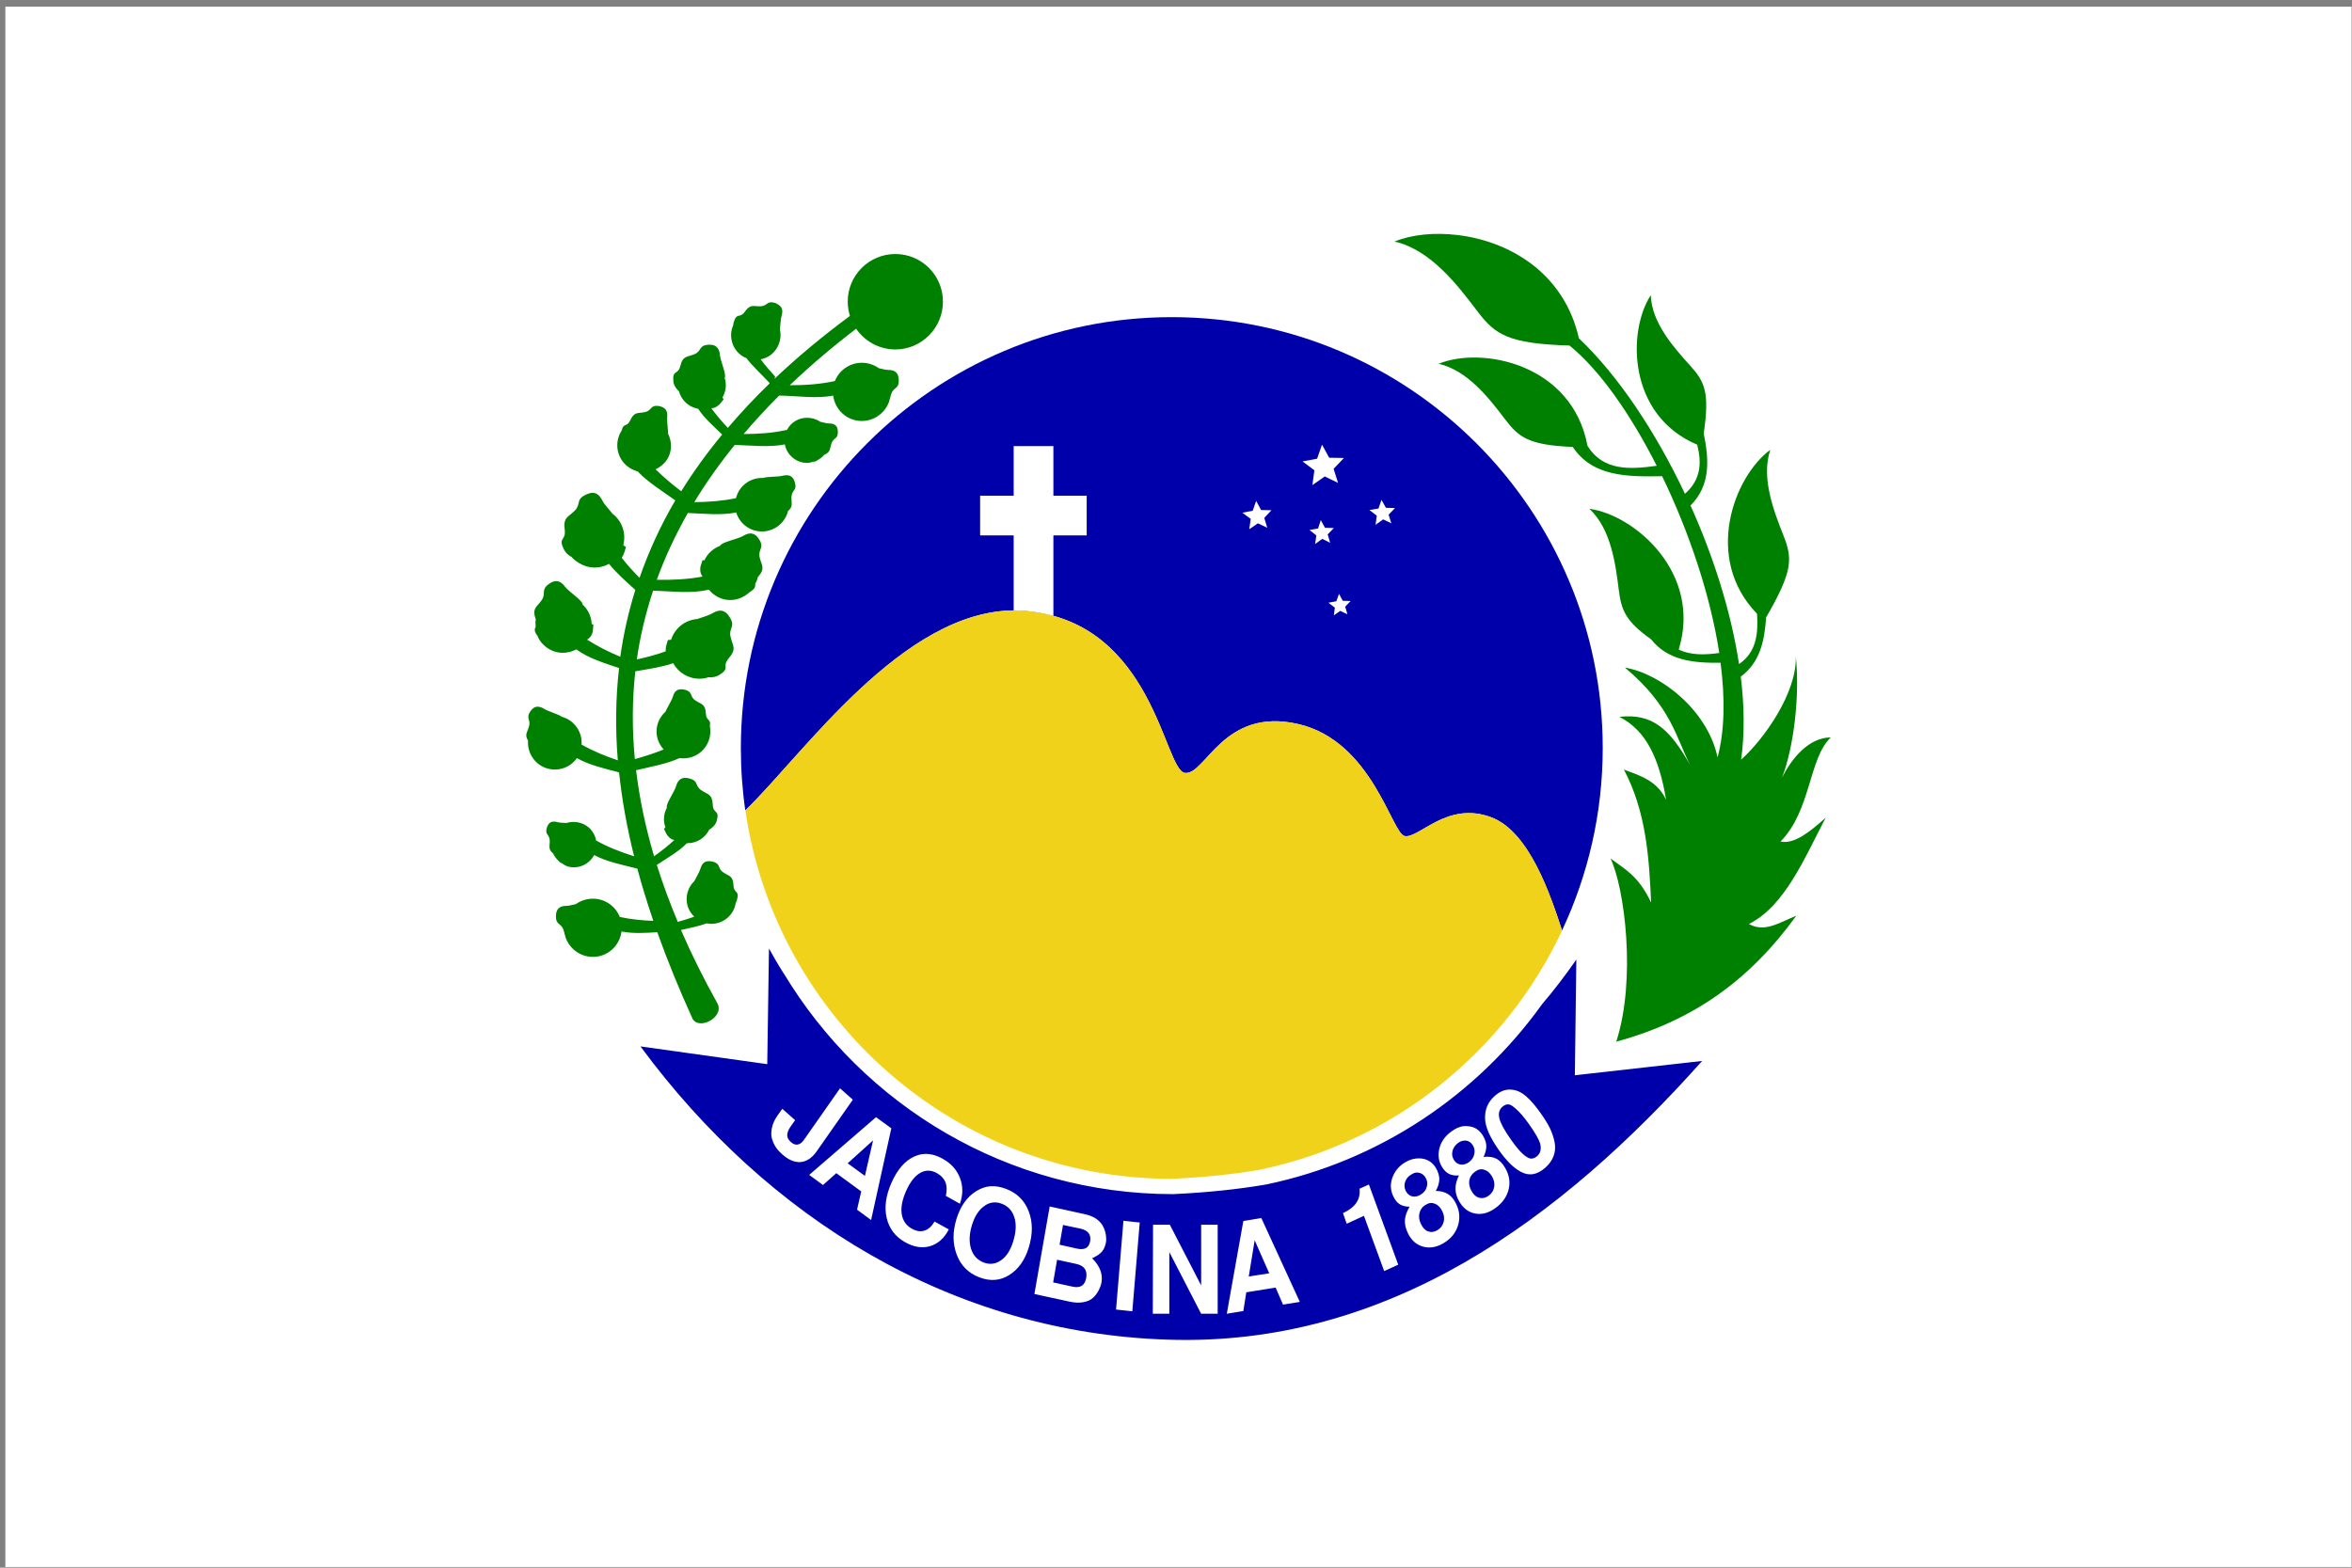
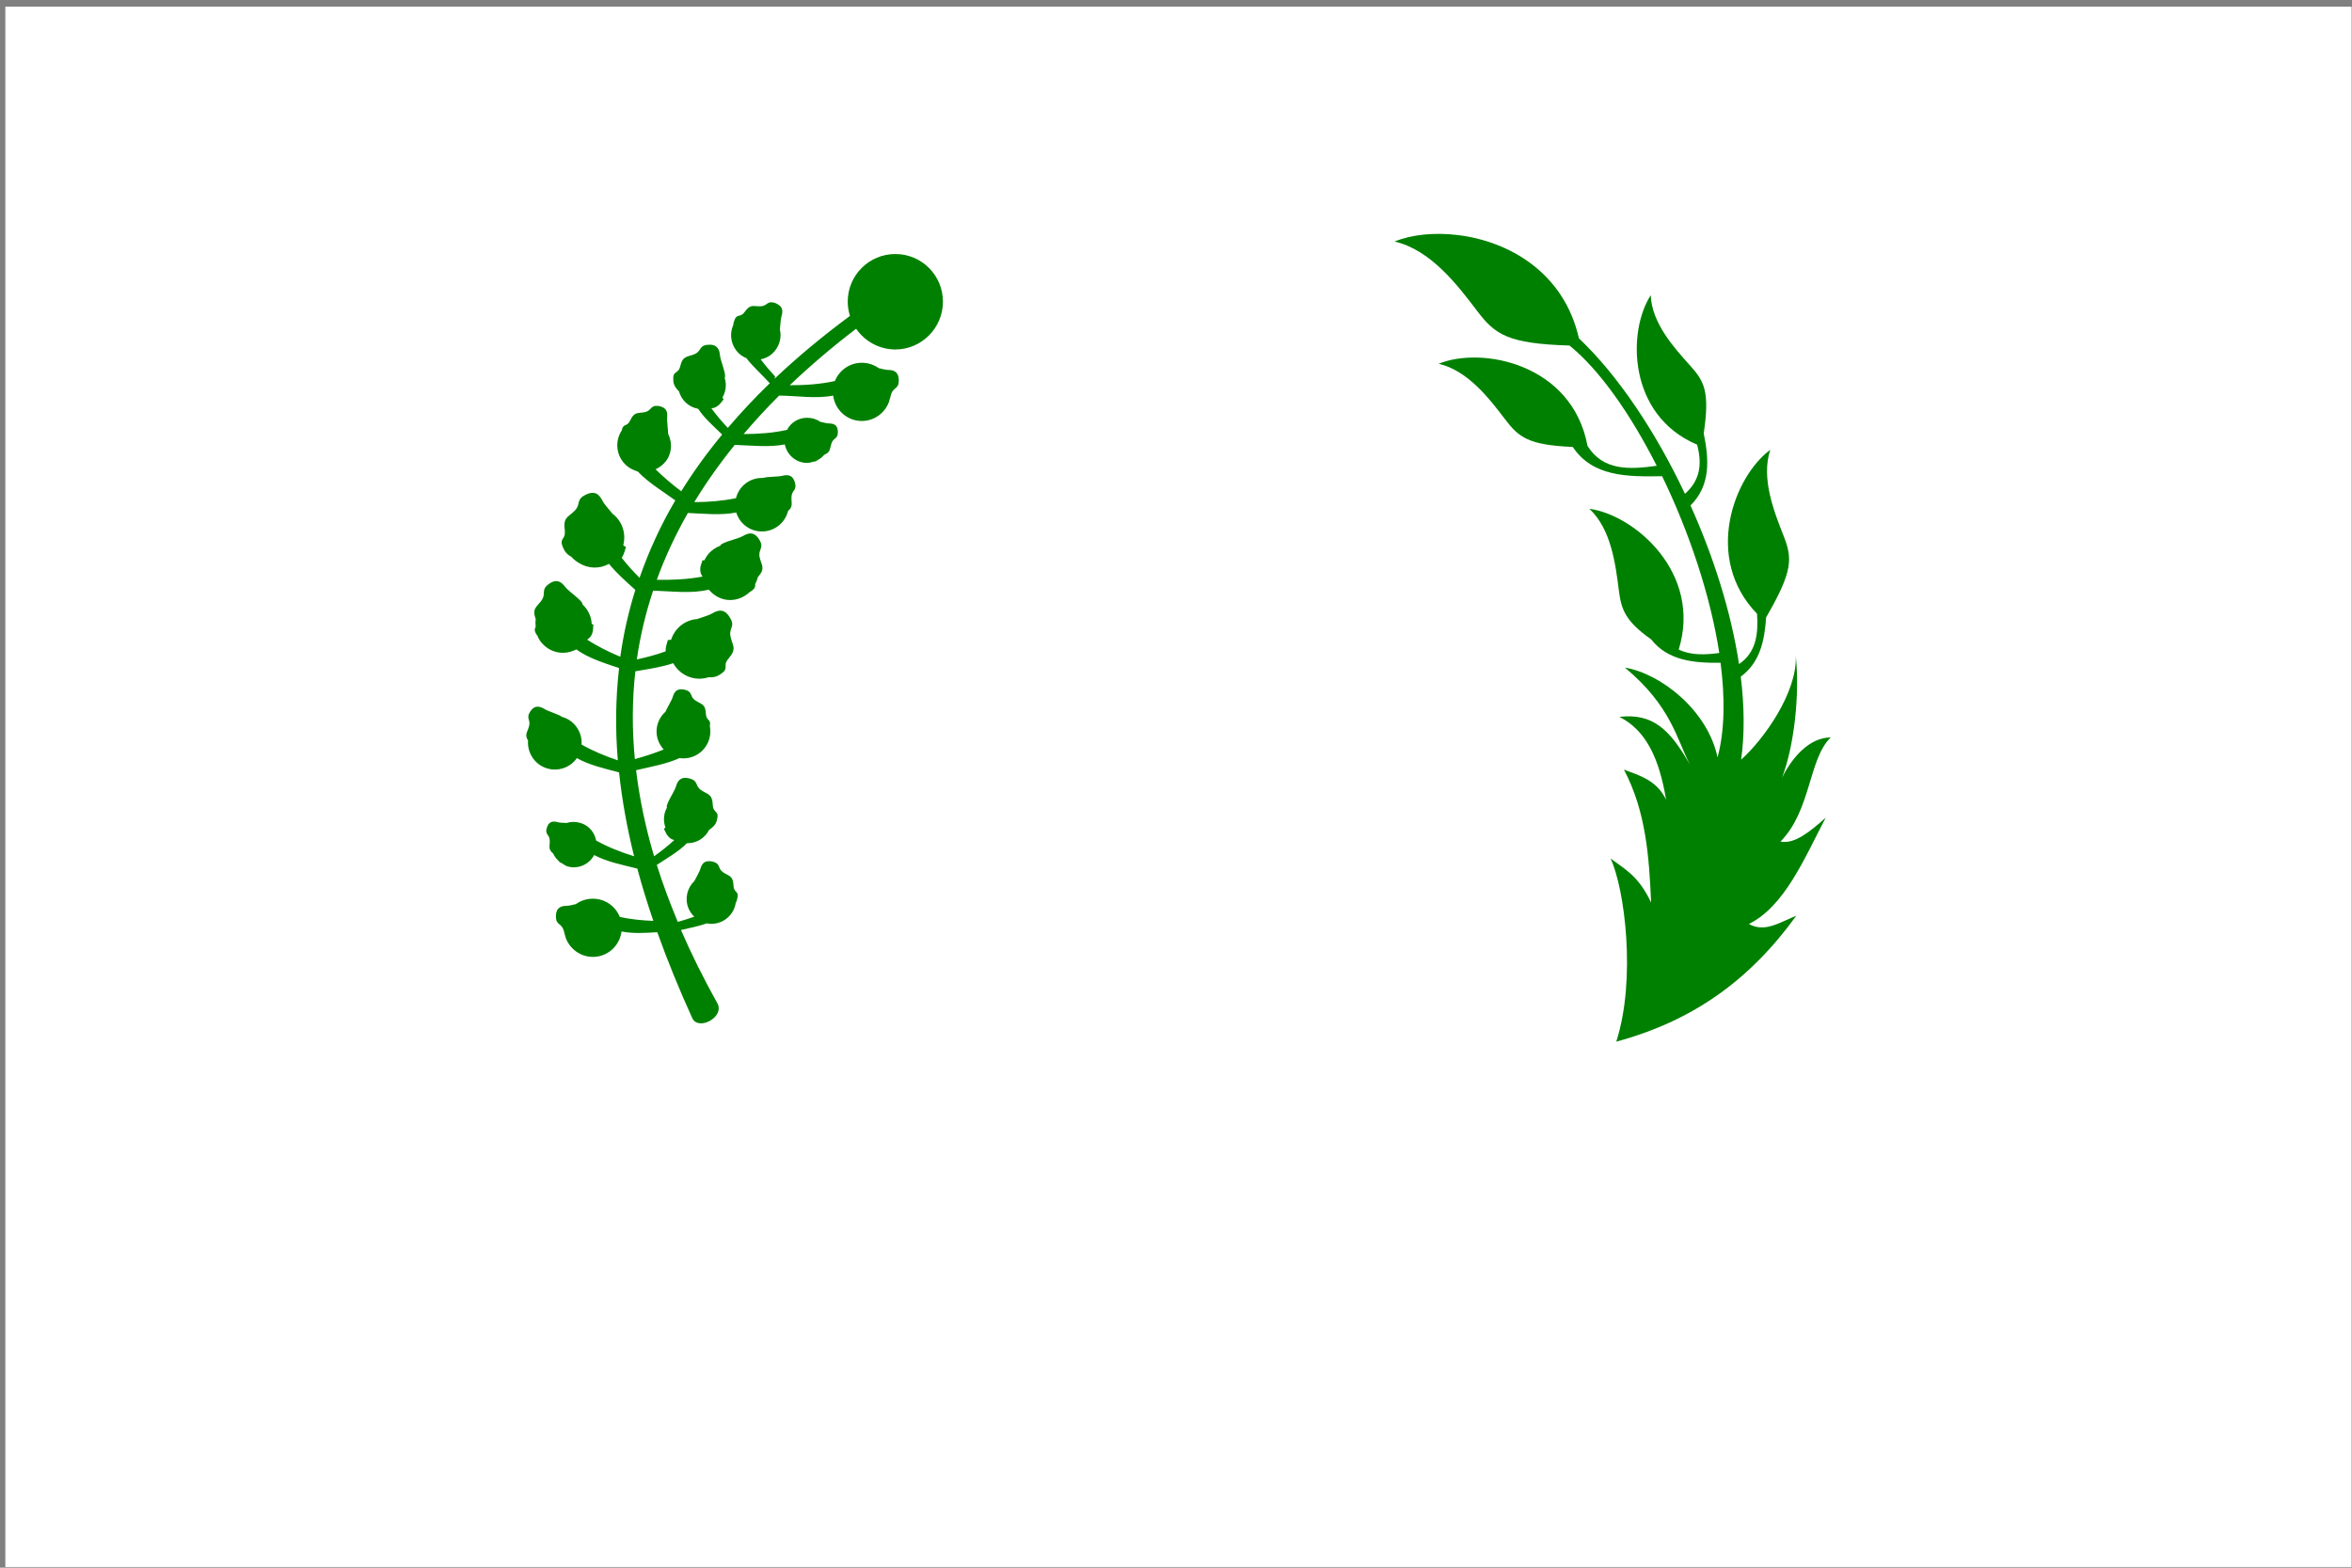
<svg xmlns="http://www.w3.org/2000/svg" xmlns:ns1="http://www.inkscape.org/namespaces/inkscape" xmlns:ns2="http://sodipodi.sourceforge.net/DTD/sodipodi-0.dtd" height="150" id="svg2" ns1:version="0.44.1" ns2:docbase="/home/valessio/Desktop" ns2:docname="Bandeira_de_Jacobina.svg" ns2:version="0.32" version="1.0" width="225">
  <rect width="100%" height="100%" fill="#808080" stroke="none" />
  <defs id="defs5" />
  <ns2:namedview bordercolor="#666666" borderopacity="1.0" id="base" ns1:current-layer="svg2" ns1:cx="128.35859" ns1:cy="68.517758" ns1:pageopacity="0.0" ns1:pageshadow="2" ns1:window-height="688" ns1:window-width="1014" ns1:window-x="0" ns1:window-y="26" ns1:zoom="2.4987916" pagecolor="#ffffff" />
  <rect height="149.293" id="rect1872" ry="0" style="opacity:1;fill:white;fill-opacity:1;stroke:none;stroke-width:4.864;stroke-linecap:round;stroke-linejoin:round;stroke-miterlimit:4;stroke-dasharray:none;stroke-dashoffset:0;stroke-opacity:1" width="224.451" x="0.511" y="0.64" />
  <g id="g1925" transform="matrix(0.192,0,0,0.192,40.661,-28.869)">
-     <path d="M 372.066,308.407 C 253.537,308.407 157.353,404.59 157.353,523.119 C 157.353,533.682 158.09,544.058 159.566,554.214 C 188.684,526.081 237.841,454.451 294.022,454.539 C 295.953,454.542 297.974,454.73 299.921,454.908 C 362.998,460.647 368.195,534.208 378.58,535.532 C 388.842,536.841 397.55,502.495 435.115,511.197 C 471.951,519.73 481.639,565.741 488.087,566.995 C 495.263,568.391 509.102,549.361 531.226,557.655 C 550.26,564.79 560.769,596.544 566.499,614.067 C 579.465,586.427 586.778,555.651 586.778,523.119 C 586.778,404.59 490.594,308.407 372.066,308.407 z M 566.499,614.067 C 561.853,623.363 561.985,623.423 566.499,614.067 z " id="path5499" ns2:nodetypes="cscsssssscsccc" style="fill:#00a;fill-opacity:1;stroke:none;stroke-width:2.062;stroke-linecap:round;stroke-linejoin:round;stroke-miterlimit:4;stroke-dasharray:none;stroke-dashoffset:0;stroke-opacity:1" />
-     <path d="M 171.364,623.039 L 170.504,680.681 L 107.332,671.832 C 170.509,757.486 262.467,814.475 369.853,817.964 C 480.154,821.676 566.321,757.546 636.308,679.083 L 572.89,686.212 L 573.627,628.57 C 568.302,636.195 562.641,643.67 556.544,650.816 C 524.094,696.088 475.486,728.918 419.015,740.658 C 418.932,740.675 418.852,740.641 418.769,740.658 C 418.64,740.68 418.407,740.759 418.277,740.781 C 404.547,743.091 389.497,744.663 372.803,745.451 C 290.44,745.451 218.307,701.302 178.739,635.453 C 178.708,635.405 178.647,635.378 178.616,635.33 C 176.005,631.296 173.681,627.182 171.364,623.039 z M 206.761,692.726 L 213.152,698.379 L 195.085,724.189 C 192.795,727.442 190.087,729.224 187.096,729.474 C 184.127,729.692 181.062,728.362 177.878,725.541 C 176.713,724.508 175.661,723.376 174.806,722.1 C 173.978,720.849 173.318,719.413 172.839,717.798 C 172.383,716.151 172.426,714.354 172.839,712.39 C 173.275,710.394 174.129,708.377 175.543,706.368 L 178.001,702.927 L 184.392,708.58 L 182.057,711.899 C 180.934,713.494 180.435,714.988 180.459,716.2 C 180.505,717.381 181.08,718.436 182.303,719.519 C 183.411,720.501 184.53,720.92 185.621,720.748 C 186.712,720.575 187.773,719.843 188.694,718.535 L 206.761,692.726 z M 540.075,693.34 C 541.576,693.284 543.168,693.559 544.745,694.201 C 547.985,695.523 551.74,699.263 556.052,705.385 C 557.849,707.936 559.374,710.35 560.477,712.636 C 561.556,714.89 562.338,717.265 562.812,719.642 C 563.263,721.987 563.09,724.217 562.32,726.401 C 561.557,728.529 560.159,730.512 558.141,732.301 C 556.124,734.09 554.018,735.154 551.996,735.496 C 549.953,735.806 548.055,735.4 546.097,734.39 C 544.168,733.355 542.294,731.943 540.566,730.211 C 538.816,728.448 537.023,726.344 535.159,723.697 C 530.6,717.224 528.245,711.906 528.153,707.843 C 527.985,703.278 529.593,699.509 532.946,696.536 C 535.238,694.504 537.573,693.434 540.075,693.34 z M 539.829,700.714 C 538.806,700.638 537.751,701.062 536.756,701.943 C 535.165,703.355 534.683,705.298 535.281,707.72 C 535.857,710.11 537.757,713.602 541.058,718.29 C 543.349,721.542 545.285,723.896 546.957,725.418 C 548.607,726.908 549.99,727.676 551.013,727.753 C 552.043,727.773 553.091,727.406 554.086,726.524 C 555.819,724.987 556.31,722.836 555.561,720.133 C 554.949,718.085 553.107,714.915 550.03,710.547 C 547.627,707.135 545.485,704.701 543.762,703.172 C 542.067,701.619 540.83,700.759 539.829,700.714 z M 224.704,707.105 L 232.324,712.636 L 222.246,758.356 L 215.241,753.194 L 217.33,744.099 L 204.917,735.004 L 198.28,740.904 L 191.398,735.865 L 224.704,707.105 z M 517.829,711.53 C 518.583,711.471 519.406,711.548 520.164,711.653 C 523.208,712.018 525.506,713.637 527.17,716.446 C 528.293,718.341 528.84,720.141 528.768,721.854 C 528.705,723.511 528.251,725.147 527.416,726.893 C 529.917,726.637 532.007,726.905 533.684,727.753 C 535.391,728.579 536.845,730.168 538.108,732.301 C 540.113,735.685 540.78,739.129 539.952,742.87 C 539.104,746.577 536.909,749.713 533.561,752.211 C 530.182,754.731 526.858,755.718 523.483,755.161 C 520.108,754.603 517.396,752.68 515.371,749.261 C 514.108,747.129 513.452,744.933 513.405,742.87 C 513.387,740.785 513.947,738.6 515.125,736.111 C 513.156,736.311 511.555,736.029 510.209,735.373 C 508.864,734.718 507.668,733.535 506.645,731.809 C 504.96,728.966 504.568,725.859 505.416,722.591 C 506.274,719.267 508.206,716.584 511.192,714.357 C 513.409,712.703 515.569,711.706 517.829,711.53 z M 223.23,718.658 L 210.571,730.088 L 219.174,736.356 L 223.23,718.658 z M 517.706,718.781 C 516.655,718.852 515.697,719.217 514.634,720.01 C 513.216,721.068 512.313,722.388 511.93,723.943 C 511.556,725.442 511.722,726.857 512.544,728.245 C 513.366,729.632 514.447,730.442 515.863,730.703 C 517.289,730.908 518.747,730.531 520.164,729.474 C 521.552,728.439 522.392,727.196 522.745,725.664 C 523.129,724.109 522.953,722.627 522.131,721.239 C 521.309,719.852 520.209,719.009 518.812,718.781 C 518.463,718.724 518.057,718.758 517.706,718.781 z M 248.794,725.418 C 251.754,725.249 254.892,726.128 258.011,727.876 C 262.192,730.218 264.951,733.342 266.492,737.34 C 268.065,741.356 268.126,745.664 266.492,750.245 L 259.486,746.312 C 260.699,741.04 259.209,737.329 255.062,735.004 C 252.178,733.389 249.425,733.317 246.704,734.882 C 243.983,736.446 241.657,739.454 239.699,743.854 C 237.773,748.18 237.015,751.976 237.486,755.284 C 237.99,758.609 239.706,761.078 242.525,762.658 C 244.794,763.929 246.818,764.26 248.794,763.641 C 250.77,763.022 252.473,761.511 253.833,759.094 L 260.961,763.026 C 258.711,767.444 255.54,770.219 251.62,771.384 C 247.717,772.513 243.614,771.887 239.207,769.417 C 234.281,766.657 231.223,762.575 229.989,757.25 C 228.772,751.889 229.599,746.074 232.447,739.675 C 235.312,733.239 239.048,728.881 243.632,726.77 C 245.35,725.978 247.018,725.519 248.794,725.418 z M 495.338,727.63 C 496.093,727.651 496.804,727.692 497.55,727.876 C 500.55,728.559 502.764,730.436 504.187,733.407 C 505.147,735.411 505.508,737.239 505.293,738.937 C 505.093,740.58 504.55,742.203 503.572,743.854 C 506.085,743.861 508.119,744.431 509.718,745.451 C 511.348,746.452 512.693,748.112 513.773,750.367 C 515.488,753.947 515.77,757.545 514.634,761.183 C 513.48,764.785 511.17,767.651 507.628,769.786 C 504.055,771.941 500.618,772.538 497.304,771.63 C 493.991,770.721 491.416,768.486 489.684,764.87 C 488.604,762.615 488.085,760.415 488.209,758.356 C 488.365,756.278 489.164,754.074 490.545,751.719 C 488.567,751.712 486.913,751.284 485.628,750.49 C 484.343,749.696 483.307,748.383 482.433,746.557 C 480.993,743.55 480.825,740.504 481.941,737.34 C 483.072,734.12 485.174,731.501 488.332,729.597 C 490.677,728.183 493.072,727.569 495.338,727.63 z M 526.432,733.038 C 525.257,733.009 524.167,733.513 522.991,734.39 C 521.483,735.515 520.581,736.911 520.287,738.692 C 520.024,740.45 520.433,742.272 521.516,744.099 C 522.579,745.893 523.8,746.921 525.326,747.295 C 526.853,747.669 528.458,747.336 529.997,746.189 C 531.535,745.041 532.417,743.611 532.7,741.887 C 533.014,740.14 532.617,738.328 531.594,736.602 C 530.491,734.741 529.208,733.692 527.661,733.284 C 527.27,733.173 526.824,733.048 526.432,733.038 z M 493.494,734.759 C 492.777,734.892 492.032,735.29 491.282,735.742 C 489.783,736.646 488.844,737.798 488.332,739.306 C 487.836,740.759 487.875,742.263 488.578,743.731 C 489.281,745.198 490.385,746.149 491.774,746.557 C 493.177,746.911 494.576,746.601 496.075,745.697 C 497.543,744.812 498.545,743.622 499.025,742.133 C 499.536,740.625 499.482,739.176 498.779,737.708 C 498.076,736.241 496.955,735.254 495.584,734.882 C 494.898,734.695 494.212,734.626 493.494,734.759 z M 470.266,740.658 L 484.891,780.602 L 477.886,783.797 L 467.807,756.267 L 459.204,760.2 L 457.361,754.915 C 463.528,752.079 466.234,748.032 465.595,742.747 L 470.266,740.658 z M 281.732,741.518 C 284.222,741.332 286.91,741.83 289.597,742.87 C 295.007,744.965 298.725,748.658 300.782,754.055 C 302.85,759.413 302.838,765.437 300.782,772.121 C 298.868,778.345 295.635,782.887 291.072,785.764 C 286.555,788.615 281.556,788.991 276.078,786.87 C 270.634,784.762 266.917,780.946 264.894,775.563 C 262.871,770.179 262.786,764.319 264.771,757.865 C 266.756,751.41 270.052,746.814 274.603,743.976 C 276.896,742.564 279.241,741.704 281.732,741.518 z M 282.838,749.63 C 281.381,749.818 280.014,750.371 278.659,751.351 C 275.961,753.272 273.873,756.396 272.514,760.814 C 271.155,765.232 270.966,769.195 272.022,772.613 C 273.09,775.993 275.175,778.289 278.29,779.496 C 281.372,780.689 284.318,780.311 287.017,778.389 C 289.749,776.481 291.715,773.351 293.039,769.049 C 294.433,764.515 294.709,760.546 293.653,757.127 C 292.631,753.722 290.535,751.464 287.385,750.245 C 285.827,749.641 284.294,749.442 282.838,749.63 z M 500.868,749.876 C 500.073,749.975 499.24,750.359 498.41,750.859 C 496.815,751.821 495.901,753.173 495.461,754.915 C 495.052,756.637 495.272,758.389 496.198,760.323 C 497.107,762.22 498.274,763.477 499.762,764.01 C 501.251,764.542 502.805,764.376 504.433,763.395 C 506.06,762.414 507.08,761.026 507.505,759.339 C 507.963,757.633 507.765,755.88 506.891,754.055 C 505.948,752.086 504.71,750.813 503.204,750.245 C 502.442,749.942 501.664,749.777 500.868,749.876 z M 311.228,751.596 L 328.558,755.406 C 330.976,755.933 332.976,756.688 334.58,757.865 C 336.22,759.049 337.389,760.458 338.021,761.92 C 338.697,763.351 339.066,764.694 339.25,765.976 C 339.435,767.258 339.45,768.383 339.25,769.54 C 338.926,771.416 338.213,773.032 337.161,774.211 C 336.109,775.389 334.529,776.428 332.368,777.406 C 336.181,781.175 337.769,785.222 337.038,789.451 C 336.79,790.887 336.224,792.243 335.563,793.507 C 334.902,794.77 334.047,795.963 332.86,797.071 C 331.707,798.186 330.089,798.895 328.066,799.283 C 326.044,799.671 323.779,799.602 321.184,799.037 L 303.608,795.227 L 311.228,751.596 z M 416.68,757.373 L 435.853,799.16 L 427.495,800.512 L 423.808,792.032 L 409.183,794.367 L 407.708,803.707 L 399.473,805.059 L 407.708,758.848 L 416.68,757.373 z M 347.977,758.725 L 356.088,759.585 L 352.401,803.83 L 344.29,802.97 L 347.977,758.725 z M 362.725,760.691 L 371.082,760.691 L 386.691,790.926 L 386.691,760.691 L 394.926,760.691 L 394.926,805.059 L 386.691,805.059 L 370.837,774.334 L 370.837,805.059 L 362.602,805.059 L 362.725,760.691 z M 317.865,760.814 L 316.145,770.646 L 324.871,772.613 C 328.64,773.433 330.819,772.198 331.385,768.926 C 331.957,765.614 330.361,763.478 326.591,762.658 L 317.865,760.814 z M 413.361,768.434 L 410.412,786.501 L 420.613,784.903 L 413.361,768.434 z M 314.916,778.144 L 312.949,789.451 L 322.536,791.54 C 326.483,792.399 328.77,790.989 329.418,787.238 C 330.073,783.448 328.449,781.092 324.502,780.233 L 314.916,778.144 z " id="path5515" style="opacity:1;fill:#00a;fill-opacity:1;stroke:none;stroke-width:2.062;stroke-linecap:round;stroke-linejoin:round;stroke-miterlimit:4;stroke-dasharray:none;stroke-dashoffset:0;stroke-opacity:1" />
    <path d="M 446.914,371.948 L 444.456,378.953 L 437.205,380.305 L 443.104,384.73 L 442.121,392.104 L 448.266,387.802 L 454.903,390.998 L 452.69,383.992 L 457.852,378.585 L 450.478,378.462 L 446.914,371.948 z M 293.285,372.685 L 293.285,397.389 L 276.57,397.389 L 276.57,417.176 L 293.285,417.176 L 293.285,454.539 C 293.529,454.536 293.778,454.538 294.022,454.539 C 295.953,454.542 297.974,454.73 299.921,454.908 C 304.637,455.337 308.977,456.237 313.072,457.366 L 313.072,417.176 L 329.664,417.176 L 329.664,397.389 L 313.072,397.389 L 313.072,372.685 L 293.285,372.685 z M 476.534,399.478 L 475.059,403.78 L 470.511,404.517 L 474.198,407.344 L 473.584,411.891 L 477.394,409.187 L 481.45,411.154 L 480.098,406.852 L 483.293,403.534 L 478.746,403.411 L 476.534,399.478 z M 414.099,399.97 L 412.378,404.886 L 407.216,405.869 L 411.395,408.942 L 410.657,414.104 L 414.959,411.154 L 419.629,413.366 L 418.154,408.45 L 421.719,404.64 L 416.557,404.517 L 414.099,399.97 z M 446.299,409.556 L 444.947,413.735 L 440.646,414.472 L 444.087,417.176 L 443.473,421.478 L 447.037,418.897 L 450.97,420.863 L 449.741,416.685 L 452.813,413.489 L 448.389,413.366 L 446.299,409.556 z M 455.394,446.304 L 454.042,449.991 L 450.109,450.729 L 453.305,453.187 L 452.813,456.997 L 456.009,454.785 L 459.573,456.505 L 458.467,452.695 L 461.171,449.869 L 457.238,449.746 L 455.394,446.304 z " id="path5501" style="fill:white;fill-opacity:1;stroke:none;stroke-width:2.062;stroke-linecap:round;stroke-linejoin:round;stroke-miterlimit:4;stroke-dasharray:none;stroke-dashoffset:0;stroke-opacity:1" />
-     <path d="M 294.059,454.536 C 237.878,454.448 188.721,526.079 159.603,554.211 C 174.687,658.016 264.138,737.828 372.103,737.829 C 387.949,737.08 402.332,735.597 415.365,733.404 C 415.488,733.383 415.611,733.302 415.733,733.281 C 415.812,733.265 415.9,733.298 415.979,733.281 C 482.855,719.378 538.26,674.38 566.536,614.065 C 560.806,596.541 550.297,564.788 531.263,557.652 C 509.139,549.358 495.3,568.388 488.124,566.993 C 481.676,565.739 471.988,519.728 435.152,511.195 C 397.587,502.493 388.879,536.839 378.617,535.53 C 368.232,534.205 363.035,460.644 299.958,454.905 C 298.011,454.728 295.99,454.539 294.059,454.536 z " id="path5503" style="fill:#f1d21b;fill-opacity:1;fill-rule:evenodd;stroke:none;stroke-width:1.019px;stroke-linecap:butt;stroke-linejoin:miter;stroke-opacity:1" />
    <path d="M 234.321,276.948 C 221.215,276.948 210.6,287.563 210.6,300.668 C 210.6,303.126 211.012,305.567 211.706,307.797 C 197.744,318.106 185.279,328.567 174.098,339.137 L 174.467,338.031 C 171.877,335.239 169.449,332.37 167.215,329.428 C 170.396,328.818 173.181,327.073 175.081,324.143 C 176.996,321.189 177.569,317.73 176.802,314.557 C 177.048,312.133 177.198,309.186 177.662,307.674 C 178.41,305.235 177.936,303.52 176.31,302.389 C 175.768,302.012 175.045,301.536 174.221,301.283 C 170.266,300.069 170.635,302.918 167.092,303.004 C 163.483,303.09 162.161,301.715 159.227,305.83 C 156.866,309.14 155.336,305.924 153.819,310.869 C 153.65,311.421 153.585,311.811 153.573,312.344 C 151.112,317.796 152.949,324.477 158.12,327.83 C 158.763,328.247 159.404,328.53 160.087,328.813 C 163.491,333.224 167.933,337.126 171.763,341.349 C 164.148,348.684 157.233,356.143 150.869,363.595 C 147.873,360.424 145.077,357.167 142.635,353.763 C 143.829,353.8 144.633,353.484 145.953,352.534 C 147.107,351.702 147.862,350.425 148.78,349.338 C 148.563,349.082 148.369,348.768 148.165,348.478 C 148.856,347.328 149.367,345.936 149.64,344.545 C 150.048,342.467 149.893,340.524 149.271,338.646 C 150.384,337.329 147.185,330.3 146.936,327.339 C 146.7,324.516 145.515,322.793 143.372,322.299 C 142.658,322.135 141.868,322.096 140.914,322.177 C 136.337,322.56 137.893,325.295 134.277,326.847 C 130.593,328.428 128.472,327.415 127.149,332.869 C 126.084,337.257 123.227,334.519 123.708,340.243 C 123.888,342.392 125.056,343.979 126.534,345.405 C 127.693,349.618 131.176,353.11 135.752,354.009 C 135.878,354.033 135.995,354.111 136.121,354.131 C 139.191,358.816 143.779,362.78 148.042,366.913 C 140.312,376.252 133.542,385.671 127.64,395.181 C 123.081,391.747 118.801,388.083 114.858,384.243 C 117.766,382.859 120.307,380.574 121.618,377.36 C 123.099,373.732 122.689,369.827 121.127,366.545 C 121.064,364.026 120.428,360.059 120.635,358.187 C 120.915,355.652 120.108,354.078 118.3,353.271 C 117.697,353.002 117.068,352.751 116.21,352.657 C 112.099,352.203 113.038,354.984 109.574,355.729 C 106.044,356.488 104.314,355.317 102.199,359.908 C 100.624,363.329 98.736,361.086 98.021,364.824 C 97.526,365.563 97.141,366.304 96.792,367.159 C 94,374.002 97.2,381.82 104.043,384.611 C 104.663,384.865 105.377,385.194 106.009,385.349 C 111.225,390.843 118.245,395.059 124.691,399.729 C 117.203,412.437 111.401,425.334 106.87,438.32 C 103.706,435.089 100.686,431.845 98.021,428.365 C 98.19,428.129 98.207,427.915 98.389,427.628 C 99.277,426.227 99.589,424.531 100.11,422.957 C 99.666,422.723 99.197,422.403 98.758,422.097 C 100.293,416.273 98.268,409.936 93.227,406.243 C 93.164,406.164 93.169,406.075 93.105,405.997 C 91.313,403.808 89.212,401.522 88.434,399.974 C 87.693,398.499 86.826,397.291 85.853,396.656 C 84.232,395.597 82.325,395.771 79.831,397.025 C 75.047,399.43 77.782,401.64 74.546,404.891 C 71.249,408.202 68.691,408.126 69.63,414.6 C 69.699,415.078 69.636,415.457 69.63,415.829 C 69.624,415.865 69.636,415.916 69.63,415.952 C 69.624,416.159 69.655,416.387 69.63,416.566 C 69.22,419.484 66.586,418.987 69.138,424.063 C 70.03,425.838 71.303,427.023 72.948,427.874 C 73.92,429.039 75.162,429.968 76.513,430.823 C 81.254,433.826 86.895,433.931 91.507,431.438 C 91.537,431.433 91.6,431.319 91.63,431.315 C 95.386,435.967 100.127,440.15 104.78,444.343 C 101.316,455.351 98.861,466.464 97.283,477.649 C 91.454,475.199 85.943,472.479 80.814,469.169 C 80.841,469.154 80.788,469.061 80.814,469.046 C 81.911,468.406 82.617,467.698 83.272,466.096 C 83.846,464.694 83.67,463.172 83.887,461.672 C 83.592,461.578 83.327,461.425 83.026,461.303 C 82.907,457.597 81.201,454.139 78.479,451.594 C 78.741,449.776 71.65,445.28 69.753,442.745 C 68.849,441.536 67.904,440.702 66.926,440.287 C 65.297,439.594 63.561,439.988 61.518,441.516 C 57.599,444.447 60.468,446.06 58.077,449.505 C 55.641,453.014 53.243,453.292 55.127,458.968 C 55.149,459.033 55.231,459.028 55.25,459.091 C 55.262,459.128 55.117,459.178 55.127,459.214 C 54.909,460.376 55.052,461.506 55.127,462.655 C 54.627,463.821 54.075,464.685 56.234,467.571 C 56.258,467.623 56.209,467.765 56.234,467.817 C 57.681,470.845 60.259,473.331 63.608,474.7 C 67.591,476.328 71.871,475.82 75.406,473.962 C 75.429,473.95 75.507,474.097 75.529,474.085 C 81.508,478.439 89.166,480.707 96.669,483.303 C 94.935,498.509 94.757,513.779 96.054,529.269 C 89.699,527.133 83.574,524.581 77.987,521.403 C 78.402,515.413 74.738,509.692 68.77,507.761 C 68.572,507.697 68.477,507.692 68.278,507.638 C 66.6,506.304 61.208,504.86 59.306,503.582 C 58.6,503.108 57.97,502.907 57.34,502.722 C 55.449,502.165 53.866,502.786 52.424,504.934 C 50.117,508.367 52.754,508.893 51.809,512.308 C 50.954,515.398 49.481,516.432 51.317,519.437 C 50.873,525.449 54.546,531.264 60.535,533.202 C 66.273,535.059 72.371,532.867 75.652,528.163 C 81.829,531.638 89.36,533.338 96.669,535.291 C 98.145,549.114 100.661,563.065 104.166,577.078 C 97.471,574.984 91.084,572.514 85.239,569.212 C 84.489,565.211 81.661,561.739 77.496,560.486 C 75.175,559.789 72.748,559.765 70.613,560.486 C 68.911,560.375 67.173,560.414 66.189,560.118 C 63.315,559.254 61.534,560.03 60.658,562.944 C 59.607,566.439 62.04,566.088 62.133,569.212 C 62.22,572.145 61.171,573.533 63.854,575.726 C 64.44,577.076 65.368,578.258 66.435,579.291 C 66.456,579.341 66.53,579.364 66.557,579.413 C 66.751,579.766 67.095,580.067 67.786,580.397 C 67.877,580.46 68.063,580.459 68.155,580.52 C 69.048,581.11 69.904,581.793 70.982,582.117 C 76.225,583.694 81.804,581.139 84.256,576.464 C 90.606,579.852 98.313,581.36 105.764,583.223 C 108.092,591.889 110.764,600.552 113.752,609.279 C 108.035,609.049 102.435,608.503 97.037,607.313 C 94.902,601.991 89.722,598.218 83.641,598.218 C 80.491,598.218 77.537,599.209 75.161,600.922 C 73.334,601.345 71.62,601.782 70.49,601.782 C 66.893,601.782 65.205,603.418 65.205,607.067 C 65.205,611.442 67.83,610.271 69.015,613.826 C 69.254,614.542 69.378,615.079 69.507,615.67 C 69.541,615.827 69.598,616.012 69.63,616.162 C 69.652,616.251 69.73,616.319 69.753,616.407 C 69.887,617.006 70.013,617.636 70.245,618.128 C 72.387,623.434 77.571,627.223 83.641,627.223 C 91,627.223 96.994,621.678 97.898,614.564 C 103.528,615.682 109.594,615.304 115.719,614.933 C 120.828,629.239 126.717,643.629 133.294,658.072 C 136.726,664.006 149.218,657.128 145.707,650.452 C 138.821,638.079 132.741,625.9 127.518,613.826 C 131.891,612.818 136.326,611.949 140.422,610.508 C 141.15,610.642 141.869,610.754 142.635,610.754 C 148.798,610.754 153.901,606.22 154.802,600.307 C 155.082,599.853 155.259,599.387 155.417,598.832 C 156.834,593.857 153.876,595.765 153.696,591.704 C 153.472,586.654 151.515,587.103 148.534,585.067 C 145.608,583.068 147.473,580.915 143.495,579.782 C 142.666,579.546 141.82,579.515 141.16,579.536 C 139.18,579.6 137.926,580.77 137.227,583.223 C 136.794,584.744 135.266,587.324 134.154,589.492 C 131.784,591.737 130.344,594.943 130.344,598.463 C 130.344,601.956 131.817,604.947 134.154,607.19 C 131.49,608.151 128.73,608.987 125.92,609.771 C 121.918,600.204 118.409,590.754 115.473,581.38 C 120.698,577.937 126.332,574.796 130.467,570.564 C 130.594,570.568 130.708,570.564 130.836,570.564 C 135.499,570.564 139.58,567.838 141.529,563.928 C 143.254,562.812 144.748,561.454 145.339,559.38 C 146.912,553.856 143.572,556.025 143.372,551.514 C 143.124,545.907 140.907,546.402 137.596,544.14 C 134.346,541.921 136.36,539.622 131.942,538.364 C 131.021,538.101 130.217,537.971 129.484,537.995 C 127.286,538.066 125.835,539.449 125.059,542.174 C 124.245,545.032 119.674,551.36 120.512,552.866 C 119.54,554.589 119.037,556.525 119.037,558.643 C 119.037,560.061 119.319,561.437 119.775,562.699 C 119.519,562.944 119.3,563.226 119.037,563.436 C 119.729,564.679 120.154,566.085 121.127,567.123 C 122.238,568.31 123.02,568.773 124.199,568.967 C 121.127,571.855 117.697,574.53 114.121,577.078 C 109.812,562.547 106.834,548.243 105.149,534.185 C 112.542,532.444 120.211,531.127 126.78,528.163 C 127.424,528.258 128.076,528.286 128.747,528.286 C 136.137,528.286 142.143,522.279 142.143,514.889 C 142.143,513.965 142.076,513.057 141.897,512.185 C 142.647,508.454 140.097,509.803 139.931,506.04 C 139.707,500.991 137.627,501.44 134.646,499.403 C 131.72,497.405 133.585,495.252 129.607,494.118 C 128.777,493.882 128.054,493.851 127.395,493.873 C 125.415,493.937 124.161,495.107 123.462,497.56 C 122.946,499.371 120.784,502.748 119.775,505.057 C 117.088,507.506 115.35,510.97 115.35,514.889 C 115.35,518.36 116.745,521.482 118.914,523.861 C 114.309,525.726 109.483,527.284 104.535,528.654 C 103.12,513.809 103.177,499.201 104.78,484.901 C 111.219,483.785 117.793,482.851 123.708,480.845 C 123.73,480.865 123.684,480.948 123.708,480.968 C 126.27,485.542 131.123,488.588 136.735,488.588 C 138.334,488.588 139.838,488.315 141.283,487.85 C 143.128,488.012 144.864,487.766 146.568,486.744 C 151.44,483.821 148.917,482.792 150.132,480.107 C 150.206,479.943 150.395,479.794 150.5,479.616 C 150.515,479.583 150.486,479.526 150.5,479.493 C 150.695,479.175 150.923,478.877 151.238,478.51 C 155.495,473.542 153.235,472.256 152.221,467.694 C 151.226,463.217 154.73,462.822 151.975,458.231 C 150.539,455.838 148.995,454.64 147.059,454.666 C 145.897,454.683 144.542,455.169 143.126,456.018 C 141.641,456.909 138.682,457.831 135.998,458.722 C 135.902,458.754 135.847,458.813 135.752,458.845 C 129.518,459.269 124.421,463.427 122.601,469.169 C 122.067,469.192 121.504,469.332 121.004,469.292 C 120.602,470.9 119.897,472.427 119.897,474.085 C 119.897,474.426 119.881,474.655 119.897,474.946 C 115.306,476.635 110.458,477.891 105.518,479.001 C 107.171,467.383 109.922,455.959 113.629,444.711 C 122.987,444.976 132.722,446.327 141.283,444.22 C 141.299,444.24 141.389,444.2 141.406,444.22 C 143.975,447.277 147.672,449.382 151.975,449.382 C 155.593,449.382 158.953,447.949 161.439,445.695 C 161.481,445.656 161.52,445.611 161.562,445.572 C 164.652,443.717 164.534,442.661 164.511,441.393 C 165.016,440.358 165.503,439.356 165.74,438.197 C 165.764,438.168 165.716,438.104 165.74,438.075 C 165.782,438.024 165.819,438.004 165.863,437.952 C 169.755,433.411 167.651,432.29 166.724,428.119 C 165.814,424.026 169.119,423.59 166.601,419.393 C 165.288,417.206 163.823,416.173 162.053,416.198 C 160.991,416.212 159.783,416.65 158.489,417.427 C 155.774,419.056 147.505,420.561 147.059,422.343 C 143.577,423.669 140.706,426.208 139.193,429.594 C 138.869,429.594 138.519,429.618 138.21,429.594 C 137.843,431.065 137.104,432.38 137.104,433.896 C 137.104,435.626 137.437,436.575 138.21,437.583 C 138.228,437.607 138.191,437.682 138.21,437.706 C 130.87,439.079 123.302,439.438 115.473,439.304 C 119.55,428.024 124.755,416.893 130.959,405.997 C 139.146,406.349 147.495,407.278 155.048,405.751 C 156.721,411.237 161.799,415.215 167.83,415.214 C 174.125,415.214 179.429,410.871 180.858,405.013 C 183.529,402.72 182.44,401.211 182.578,398.008 C 182.731,394.468 185.437,394.857 184.299,390.88 C 183.587,388.392 182.336,387.245 180.366,387.192 C 179.709,387.175 178.971,387.204 178.154,387.438 C 175.951,388.068 170.452,387.792 168.444,388.544 C 168.238,388.535 168.038,388.544 167.83,388.544 C 161.557,388.544 156.375,392.796 154.925,398.622 C 148.25,400.005 141.283,400.566 134.154,400.589 C 140.008,390.925 146.734,381.429 154.31,372.075 C 162.736,372.344 171.463,373.394 179.26,371.83 C 180.262,377.013 184.846,381.047 190.321,381.047 C 191.446,381.047 192.491,380.741 193.517,380.433 C 193.623,380.401 193.781,380.468 193.885,380.433 C 194.642,380.316 195.073,380.1 195.36,379.818 C 195.4,379.779 195.448,379.737 195.483,379.695 C 196.802,379.013 197.974,378.116 198.924,376.991 C 202.125,375.663 201.561,374.122 202.489,371.338 C 203.477,368.372 205.684,369.333 205.684,365.684 C 205.684,362.641 204.26,361.383 201.26,361.383 C 200.232,361.383 198.497,360.906 196.835,360.522 C 194.998,359.217 192.745,358.556 190.321,358.556 C 185.971,358.556 182.236,360.962 180.366,364.578 C 173.441,366.142 166.173,366.647 158.735,366.668 C 164.219,360.225 170.109,353.786 176.433,347.495 C 185.457,347.617 194.923,349.168 203.349,347.495 C 204.253,354.609 210.247,360.154 217.606,360.154 C 223.676,360.154 228.86,356.365 231.002,351.059 C 231.233,350.567 231.36,349.937 231.494,349.338 C 231.517,349.25 231.595,349.182 231.617,349.092 C 231.649,348.943 231.705,348.758 231.74,348.601 C 231.869,348.01 231.993,347.473 232.231,346.757 C 233.417,343.201 236.041,344.373 236.041,339.998 C 236.041,336.348 234.354,334.713 230.756,334.713 C 229.627,334.713 227.912,334.276 226.086,333.852 C 223.71,332.14 220.756,331.149 217.606,331.149 C 211.524,331.149 206.344,334.922 204.209,340.243 C 197.013,341.831 189.451,342.356 181.718,342.333 C 191.757,332.764 202.743,323.396 214.779,314.188 C 219.065,320.378 226.227,324.512 234.321,324.512 C 247.426,324.512 258.041,313.774 258.041,300.668 C 258.041,287.563 247.426,276.948 234.321,276.948 z " id="path6459" style="fill:green;fill-opacity:1;fill-rule:evenodd;stroke:none;stroke-width:1px;stroke-linecap:butt;stroke-linejoin:miter;stroke-opacity:1" />
    <path d="M 514.71,267.514 C 502.824,266.059 491.493,267.263 483.032,270.73 C 501.13,274.845 514.547,292.599 524.24,305.363 C 533.173,317.126 539.509,321.625 570.232,322.557 C 585.239,334.731 600.611,356.694 613.672,382.476 C 600.15,384.355 587.042,385.099 579.195,372.576 C 571.608,331.673 526.595,322.804 505.012,331.647 C 519.53,334.948 530.354,349.08 538.13,359.319 C 544.994,368.358 549.813,372.142 571.859,373.097 C 581.709,387.928 598.946,387.986 616.376,387.678 C 629.84,415.486 640.471,447.225 644.849,475.776 C 637.524,476.762 630.519,476.939 624.641,474.057 C 636.362,435.988 602.747,406.976 580.098,403.905 C 591.02,414.023 593.181,431.724 594.796,444.48 C 596.041,454.314 598.082,459.889 610.931,469.018 C 619.259,479.577 632.085,480.809 645.485,480.654 C 647.774,498.316 647.551,514.636 643.985,527.802 C 639.161,504.629 616.001,486.119 597.834,483.056 C 620.977,502.376 623.508,518.466 630.286,531.532 C 620.15,513.636 611.609,505.725 595.074,507.607 C 608.511,514.352 614.99,528.648 618.347,548.893 C 613.731,539.272 605.359,536.916 597.334,533.882 C 608.361,554.811 609.881,577.389 610.89,600.154 C 604.543,586.72 597.87,583.598 590.677,578.183 C 597.673,592.951 603.564,638.273 593.525,669.468 C 631.332,659.192 659.686,639.259 683.232,606.699 C 674.616,610.191 667.463,615.219 659.616,610.822 C 677.422,601.953 687.184,578.29 697.862,557.865 C 690.096,564.776 682.297,571.185 675.343,569.751 C 690.682,554.19 689.3,528.458 700.397,517.856 C 689.545,517.841 680.904,528.26 676.09,537.965 C 682.04,522.6 685.038,496.754 682.972,477.386 C 683.626,495.55 667.095,518.745 655.728,528.945 C 657.507,516.288 657.354,502.231 655.556,487.561 C 665.081,480.543 667.417,469.78 668.184,458.042 C 681.641,434.788 681.331,428.663 676.844,417.271 C 672.132,405.308 665.541,388.643 670.26,374.522 C 652.144,387.894 636.805,428.502 663.667,456.244 C 664.303,466.184 663.345,475.404 654.684,481.302 C 650.776,455.517 642.103,428.029 630.515,402.267 C 640.564,392.216 639.794,379.522 637.097,366.356 C 640.14,345.686 637.508,340.518 630.378,332.608 C 622.348,323.701 611.204,311.356 610.705,297.477 C 599.011,315.463 599.156,357.312 633.834,371.966 C 636.093,380.792 635.887,389.245 627.748,396.441 C 613.177,365.583 594.556,337.608 574.906,318.937 C 567.427,285.982 539.893,270.598 514.71,267.514 z " id="path10106" style="fill:green;fill-opacity:1;fill-rule:evenodd;stroke:none;stroke-width:1px;stroke-linecap:butt;stroke-linejoin:miter;stroke-opacity:1" />
  </g>
</svg>